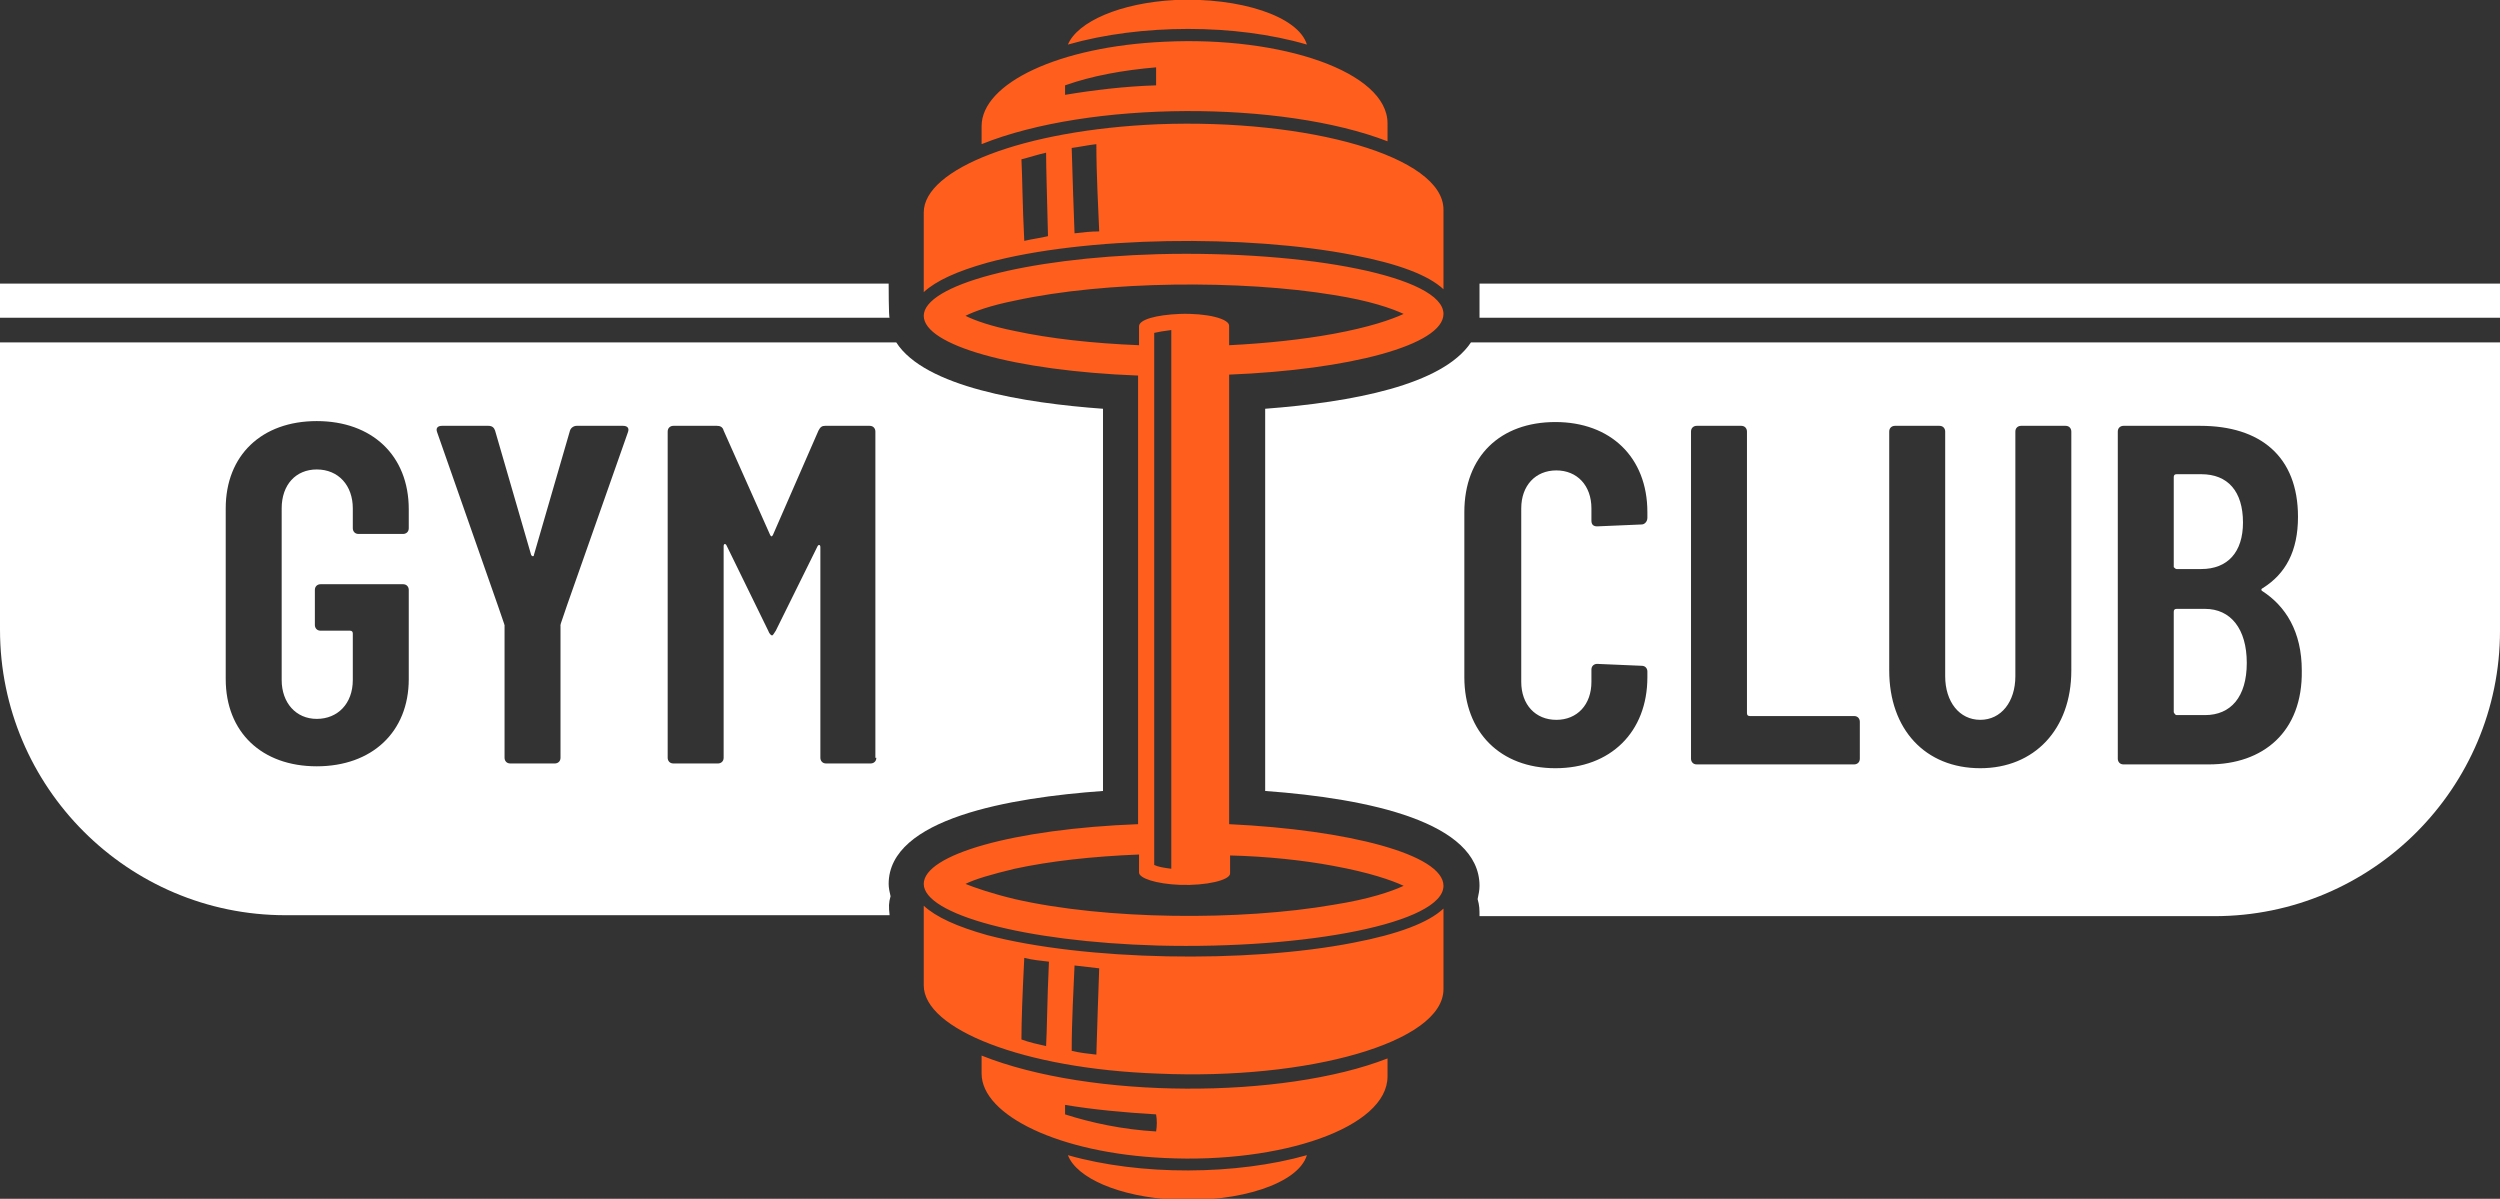
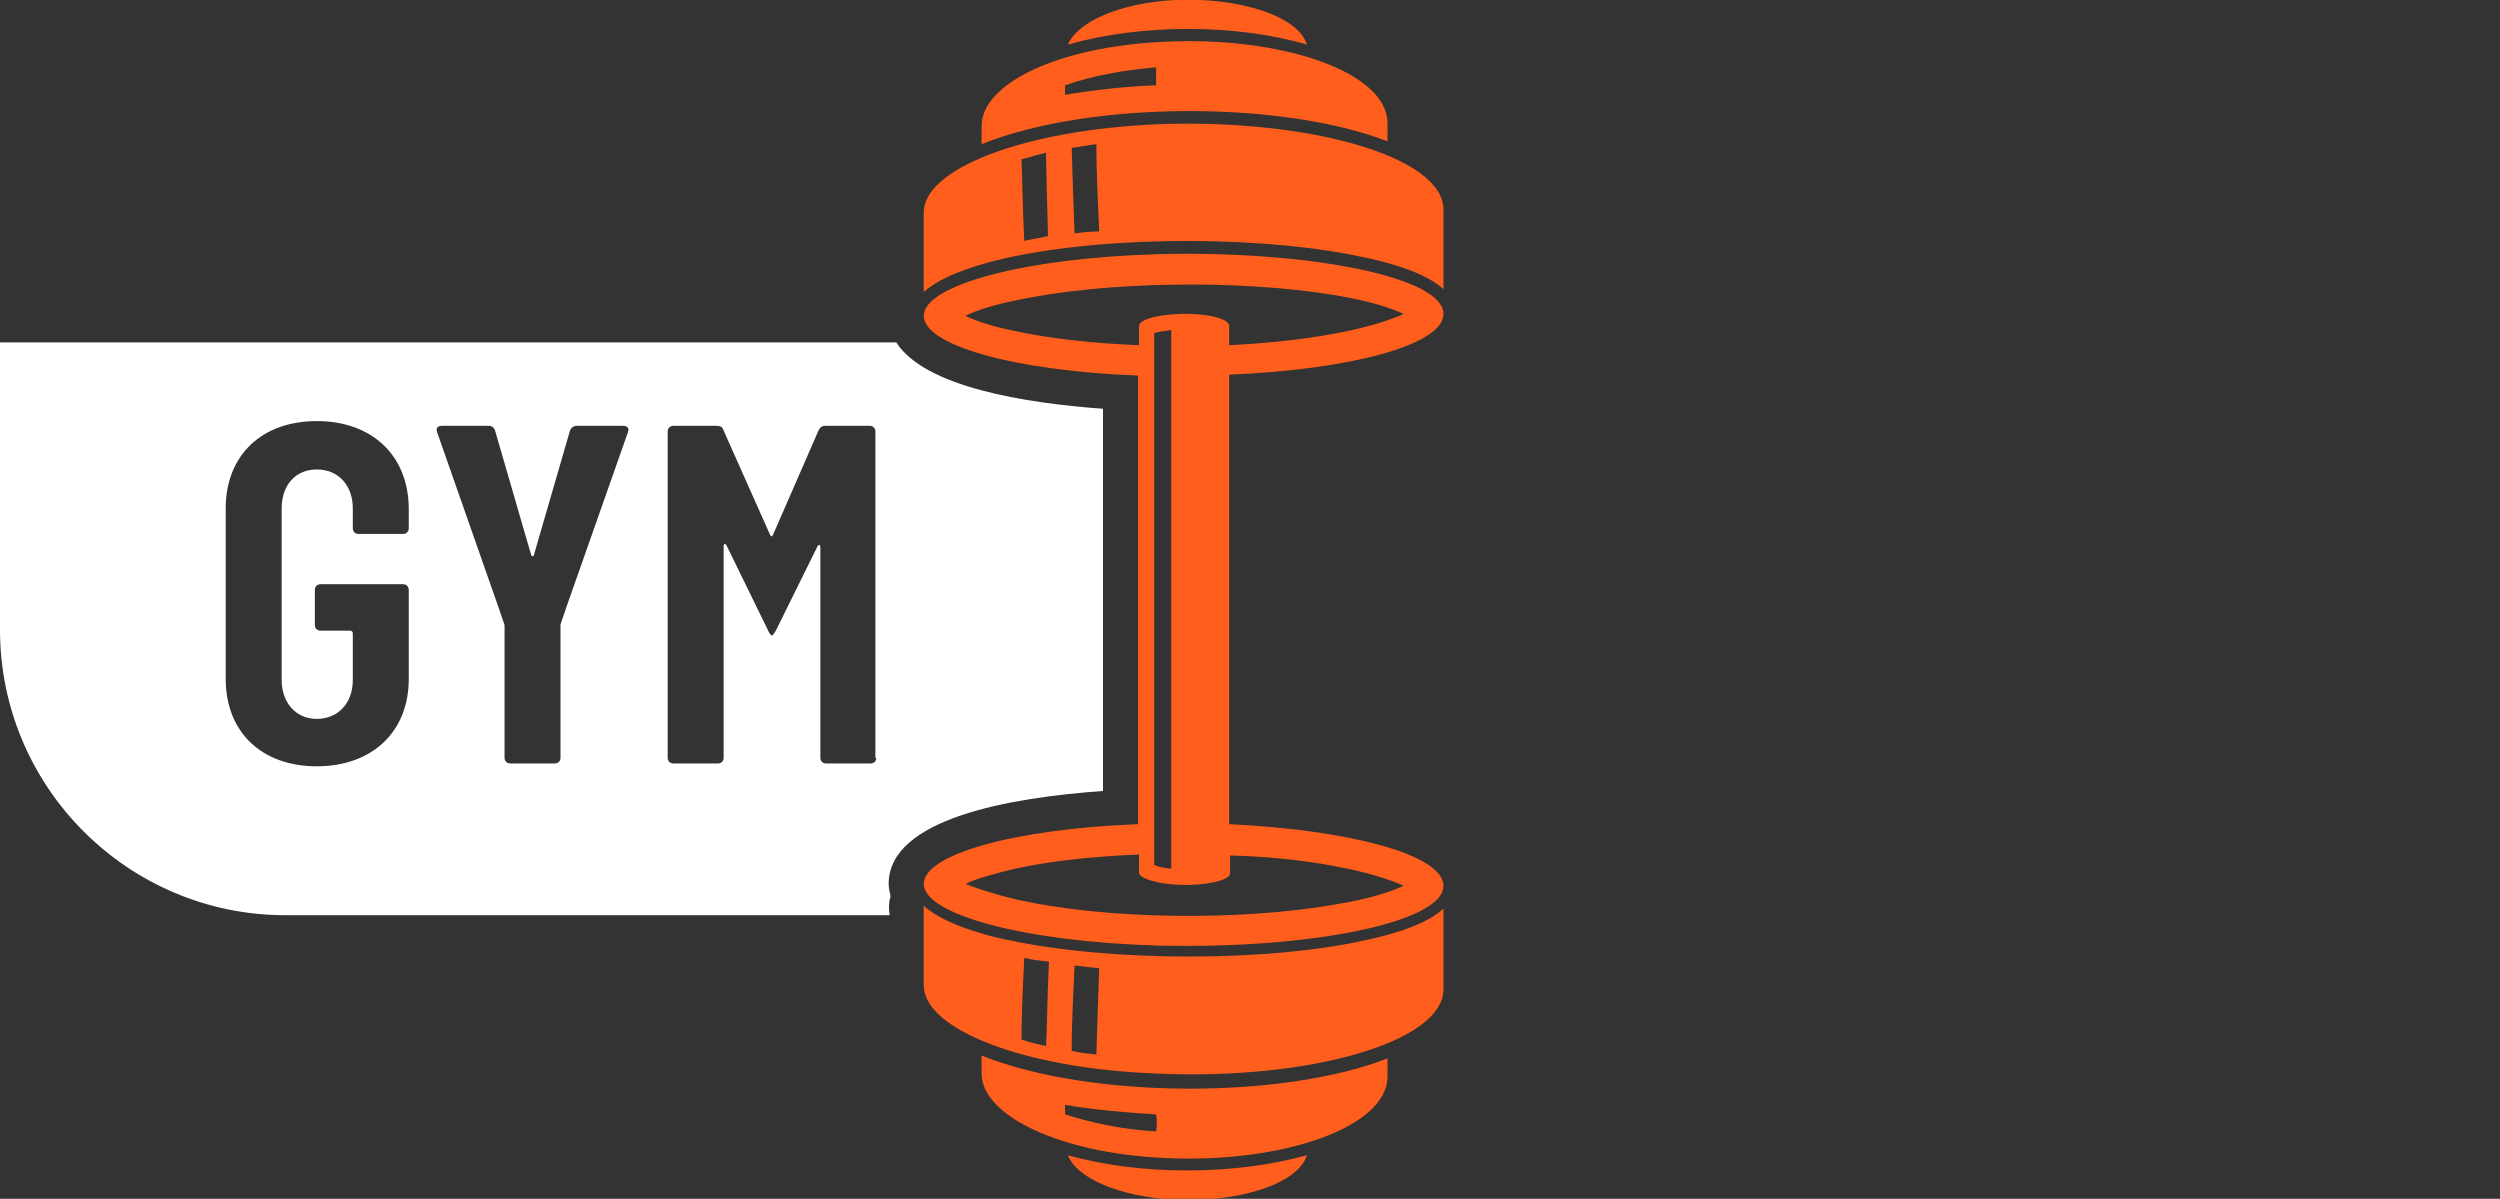
<svg xmlns="http://www.w3.org/2000/svg" version="1.1" id="Logo" x="0px" y="0px" viewBox="0 0 263.6 126.4" style="enable-background:new 0 0 263.6 126.4;" xml:space="preserve">
  <rect x="0" y="0" width="263.6" height="126.4" fill="#333333" stroke="none" />
  <style type="text/css">
	.st0{fill:#FFFFFF;}
	.st1{fill:#FF5E1C;}
</style>
  <g>
    <g>
-       <path class="st0" d="M93.7,29.9H0v3.6h93.8C93.7,33.5,93.7,29.9,93.7,29.9z" />
-       <path class="st0" d="M229.5,75.4h3c2.7,0,4.4-1.9,4.4-5.5s-1.7-5.7-4.4-5.7h-3c-0.2,0-0.3,0.1-0.3,0.3v10.6    C229.3,75.3,229.4,75.4,229.5,75.4z" />
-       <path class="st0" d="M133.4,43.1v40.3c11,0.8,22.6,3.3,22.6,10c0,0.5-0.1,0.9-0.2,1.4c0.2,0.7,0.2,1.1,0.2,1.8h77.5    c16.6,0,30.1-13.5,30.1-30.1V36.1H155.1C152.1,40.6,142.6,42.4,133.4,43.1z M223.3,45.5c0-0.4,0.3-0.6,0.6-0.6h8.1    c6.3,0,10.3,3.2,10.3,9.6c0,3.6-1.3,6-3.7,7.5c-0.2,0.1-0.2,0.2-0.1,0.3c2.5,1.6,4.2,4.3,4.2,8.4c0.1,6.5-4.1,9.9-9.8,9.9h-9    c-0.4,0-0.6-0.3-0.6-0.6V45.5z M199.2,45.5c0-0.4,0.3-0.6,0.6-0.6h4.7c0.4,0,0.6,0.3,0.6,0.6v25.8c0,2.7,1.5,4.6,3.7,4.6    c2.2,0,3.7-1.9,3.7-4.6V45.5c0-0.4,0.3-0.6,0.6-0.6h4.7c0.4,0,0.6,0.3,0.6,0.6v25.2c0,6.2-3.9,10.3-9.6,10.3    c-5.8,0-9.6-4.1-9.6-10.3V45.5z M178.3,45.5c0-0.4,0.3-0.6,0.6-0.6h4.7c0.4,0,0.6,0.3,0.6,0.6v29.7c0,0.2,0.1,0.3,0.3,0.3h11    c0.4,0,0.6,0.3,0.6,0.6v3.9c0,0.4-0.3,0.6-0.6,0.6h-16.6c-0.4,0-0.6-0.3-0.6-0.6V45.5z M164,44.5c5.8,0,9.7,3.7,9.7,9.5v0.6    c0,0.4-0.3,0.7-0.6,0.7l-4.7,0.2c-0.4,0-0.6-0.2-0.6-0.6v-1.3c0-2.4-1.5-4-3.7-4c-2.2,0-3.7,1.6-3.7,4v18.3c0,2.4,1.5,4,3.7,4    c2.2,0,3.7-1.6,3.7-4v-1.3c0-0.4,0.3-0.6,0.6-0.6l4.7,0.2c0.4,0,0.6,0.3,0.6,0.6v0.6c0,5.8-3.9,9.6-9.7,9.6    c-5.8,0-9.6-3.8-9.6-9.6V54C154.4,48.1,158.2,44.5,164,44.5z" />
-       <path class="st0" d="M229.5,60h2.6c2.8,0,4.4-1.8,4.4-4.9c0-3.3-1.6-5.1-4.4-5.1h-2.6c-0.2,0-0.3,0.1-0.3,0.3v9.5    C229.3,59.9,229.4,60,229.5,60z" />
      <path class="st0" d="M93.9,94.5c-0.1-0.4-0.2-0.9-0.2-1.3c0-6.9,12.8-9.1,22.6-9.8V43.1c-8.3-0.6-18.8-2.3-21.8-7H0v30.3    C0,83,13.5,96.5,30.1,96.5h63.7C93.7,95.6,93.7,95.2,93.9,94.5z M43.1,55.7c0,0.4-0.3,0.6-0.6,0.6h-4.7c-0.4,0-0.6-0.3-0.6-0.6    v-2.1c0-2.4-1.5-4.1-3.8-4.1c-2.2,0-3.7,1.6-3.7,4.1v18.1c0,2.4,1.5,4.1,3.7,4.1c2.2,0,3.8-1.6,3.8-4.1v-4.9    c0-0.2-0.1-0.3-0.3-0.3h-3.1c-0.4,0-0.6-0.3-0.6-0.6v-3.7c0-0.4,0.3-0.6,0.6-0.6h8.7c0.4,0,0.6,0.3,0.6,0.6v9.4    c0,5.6-3.9,9.2-9.7,9.2c-5.8,0-9.6-3.6-9.6-9.2v-18c0-5.6,3.8-9.2,9.6-9.2c5.8,0,9.7,3.6,9.7,9.3V55.7z M66.2,45.6    c-7.6,21.6-7.1,20.1-7.1,20.4v13.9c0,0.4-0.3,0.6-0.6,0.6h-4.7c-0.4,0-0.6-0.3-0.6-0.6V66c0-0.2,0.5,1.3-7.1-20.4    c-0.2-0.5,0.1-0.7,0.5-0.7h4.9c0.4,0,0.6,0.2,0.7,0.5L56,58.5c0.1,0.2,0.3,0.2,0.3,0l3.8-13.1c0.1-0.3,0.4-0.5,0.7-0.5h4.9    C66.1,44.9,66.4,45.1,66.2,45.6z M92.4,79.9c0,0.4-0.3,0.6-0.6,0.6h-4.7c-0.4,0-0.6-0.3-0.6-0.6V57.7c0-0.3-0.2-0.3-0.3-0.1    l-4.4,8.9c-0.2,0.3-0.3,0.5-0.4,0.5c-0.1,0-0.3-0.2-0.4-0.5l-4.4-9c-0.1-0.2-0.3-0.2-0.3,0.1v22.3c0,0.4-0.3,0.6-0.6,0.6H71    c-0.4,0-0.6-0.3-0.6-0.6V45.5c0-0.4,0.3-0.6,0.6-0.6h4.6c0.3,0,0.6,0.1,0.7,0.5l4.9,11c0.1,0.2,0.2,0.2,0.3,0l4.8-11    c0.2-0.4,0.4-0.5,0.7-0.5h4.7c0.4,0,0.6,0.3,0.6,0.6V79.9z" />
-       <path class="st0" d="M156,29.9c0,0,0,3.5,0,3.6h107.6v-3.6H156z" />
    </g>
    <g>
      <path class="st1" d="M152.2,33.1c0-3.9-14.2-6.7-30.1-6.3c-14.2,0.4-24.7,3.3-24.7,6.5c0,3.1,9.5,5.8,22.6,6.3v47.3    c-13.1,0.5-22.6,3.2-22.6,6.3c0,3.2,10.5,6.1,24.7,6.5c15.8,0.4,30.1-2.4,30.1-6.3c0-3.3-10-5.9-22.6-6.5V39.5    C142.2,39,152.2,36.4,152.2,33.1z M140.6,91.3c3.8,0.7,6.1,1.5,7.4,2.1c-1.3,0.6-3.6,1.4-7.4,2c-9.8,1.7-24,1.6-33.6-0.6    c-2.5-0.6-4.2-1.2-5.2-1.6c1-0.5,2.7-1,5.2-1.6c3.7-0.8,8.1-1.3,13.1-1.5V92c0,0.6,1.8,1.2,4.3,1.3c2.8,0.1,5.3-0.5,5.3-1.2v-1.9    C133.6,90.3,137.4,90.7,140.6,91.3z M121.7,91.2V35.1c0.4-0.1,1-0.2,1.8-0.3v56.8C122.7,91.5,122.1,91.4,121.7,91.2z M124.4,33.1    c-2.5,0.1-4.3,0.6-4.3,1.3v2c-4.9-0.2-9.4-0.7-13.1-1.5c-2.5-0.5-4.2-1.1-5.2-1.6c1-0.5,2.7-1.1,5.2-1.6    c9.6-2.1,23.9-2.2,33.6-0.6c3.8,0.6,6.1,1.4,7.4,2c-1.3,0.6-3.6,1.4-7.4,2.1c-3.3,0.6-7,1-11,1.2v-2    C129.7,33.6,127.2,33,124.4,33.1z M152.2,22.1c0-5.6-14.2-9.6-30.1-9c-14.2,0.6-24.7,4.7-24.7,9.3v8.4c1.3-1.2,3.5-2.2,6.7-3.1    c10.3-2.8,27.4-3,38.6-0.8c4.7,0.9,7.9,2.1,9.5,3.6V22.1z M108,25.4c-0.2-3.9-0.2-6.8-0.3-8.6c0.8-0.2,1.7-0.5,2.6-0.7    c0,1.6,0.1,4.6,0.2,8.8C109.7,25.1,108.8,25.2,108,25.4z M113.3,24.6c-0.1-2.4-0.2-5.8-0.3-9c0.8-0.1,1.7-0.3,2.6-0.4    c0,3.2,0.2,6.7,0.3,9.2C115,24.4,114.2,24.5,113.3,24.6z M152.2,104.3v-8.5c-1.6,1.5-4.8,2.7-9.5,3.6c-11.2,2.2-28.3,1.9-38.6-0.8    c-3.2-0.9-5.4-1.9-6.7-3.1v8.4c0,4.6,10.5,8.8,24.7,9.3C138,113.9,152.2,109.9,152.2,104.3z M110.3,110.3    c-0.9-0.2-1.8-0.4-2.6-0.7c0-1.8,0.1-4.7,0.3-8.6c0.8,0.2,1.7,0.3,2.6,0.4C110.4,105.7,110.4,108.7,110.3,110.3z M115.6,111.2    c-0.9-0.1-1.8-0.2-2.6-0.4c0-3.2,0.2-6.6,0.3-9c0.8,0.1,1.7,0.2,2.6,0.3C115.8,104.6,115.7,108.1,115.6,111.2z M137.8,121.8    c-0.9,3-7.1,5-13.9,4.7c-5.9-0.3-10.4-2.3-11.3-4.7C120.3,124,130.4,123.9,137.8,121.8z M146.3,113.5v-1.9    c-11,4.3-31.3,4.3-42.8-0.3v1.9c0,4.4,8.2,8.4,19.3,8.9C135.1,122.7,146.3,118.9,146.3,113.5z M121.9,119.3    c-3.5-0.2-6.8-0.9-9.6-1.8c0-0.3,0-0.7,0-1c3,0.5,6.2,0.8,9.6,1C122,118.1,122,118.7,121.9,119.3z M103.5,13.3v1.9    c11.4-4.6,31.7-4.6,42.8-0.3V13c0-5.4-11.1-9.2-23.5-8.6C111.6,4.9,103.5,8.8,103.5,13.3z M121.9,7.1c0,0.6,0,1.2,0,1.9    c-3.3,0.1-6.6,0.5-9.6,1c0-0.3,0-0.7,0-1C115.1,8,118.4,7.4,121.9,7.1z M123.9,0c6.8-0.3,13,1.7,13.9,4.7    c-7.5-2.2-17.5-2.2-25.2,0C113.6,2.3,118.1,0.3,123.9,0z" />
    </g>
  </g>
</svg>